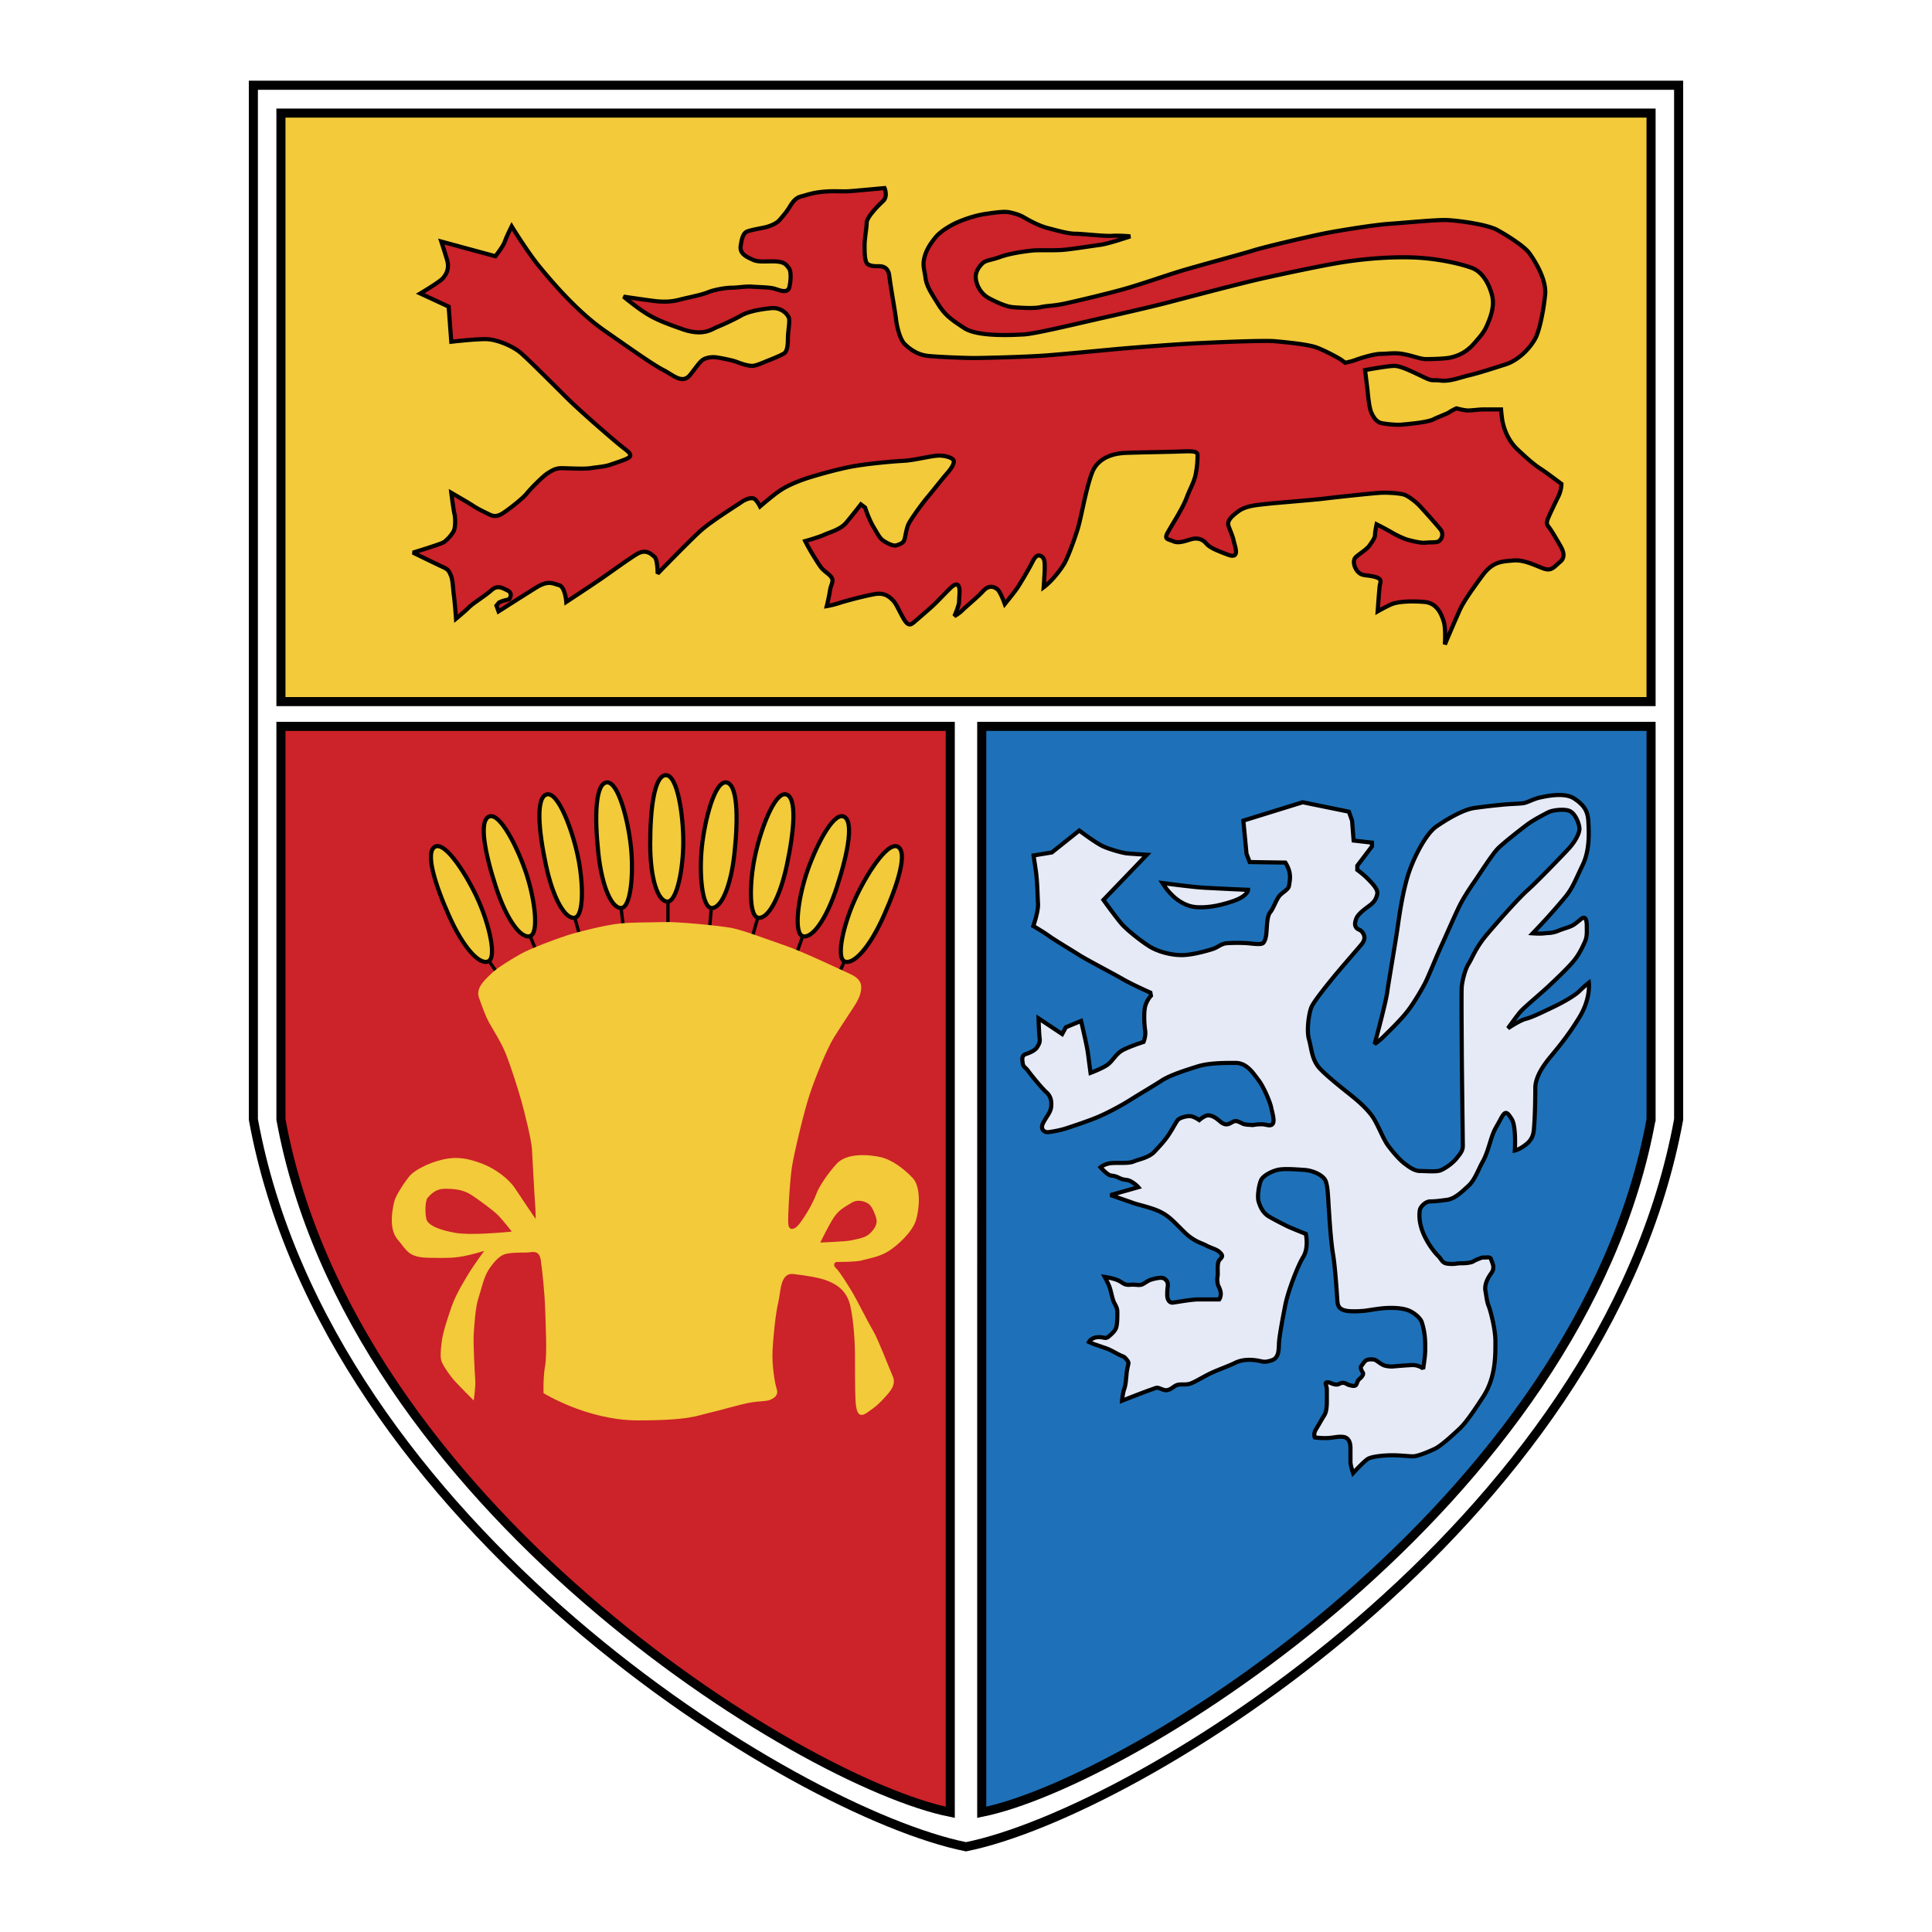
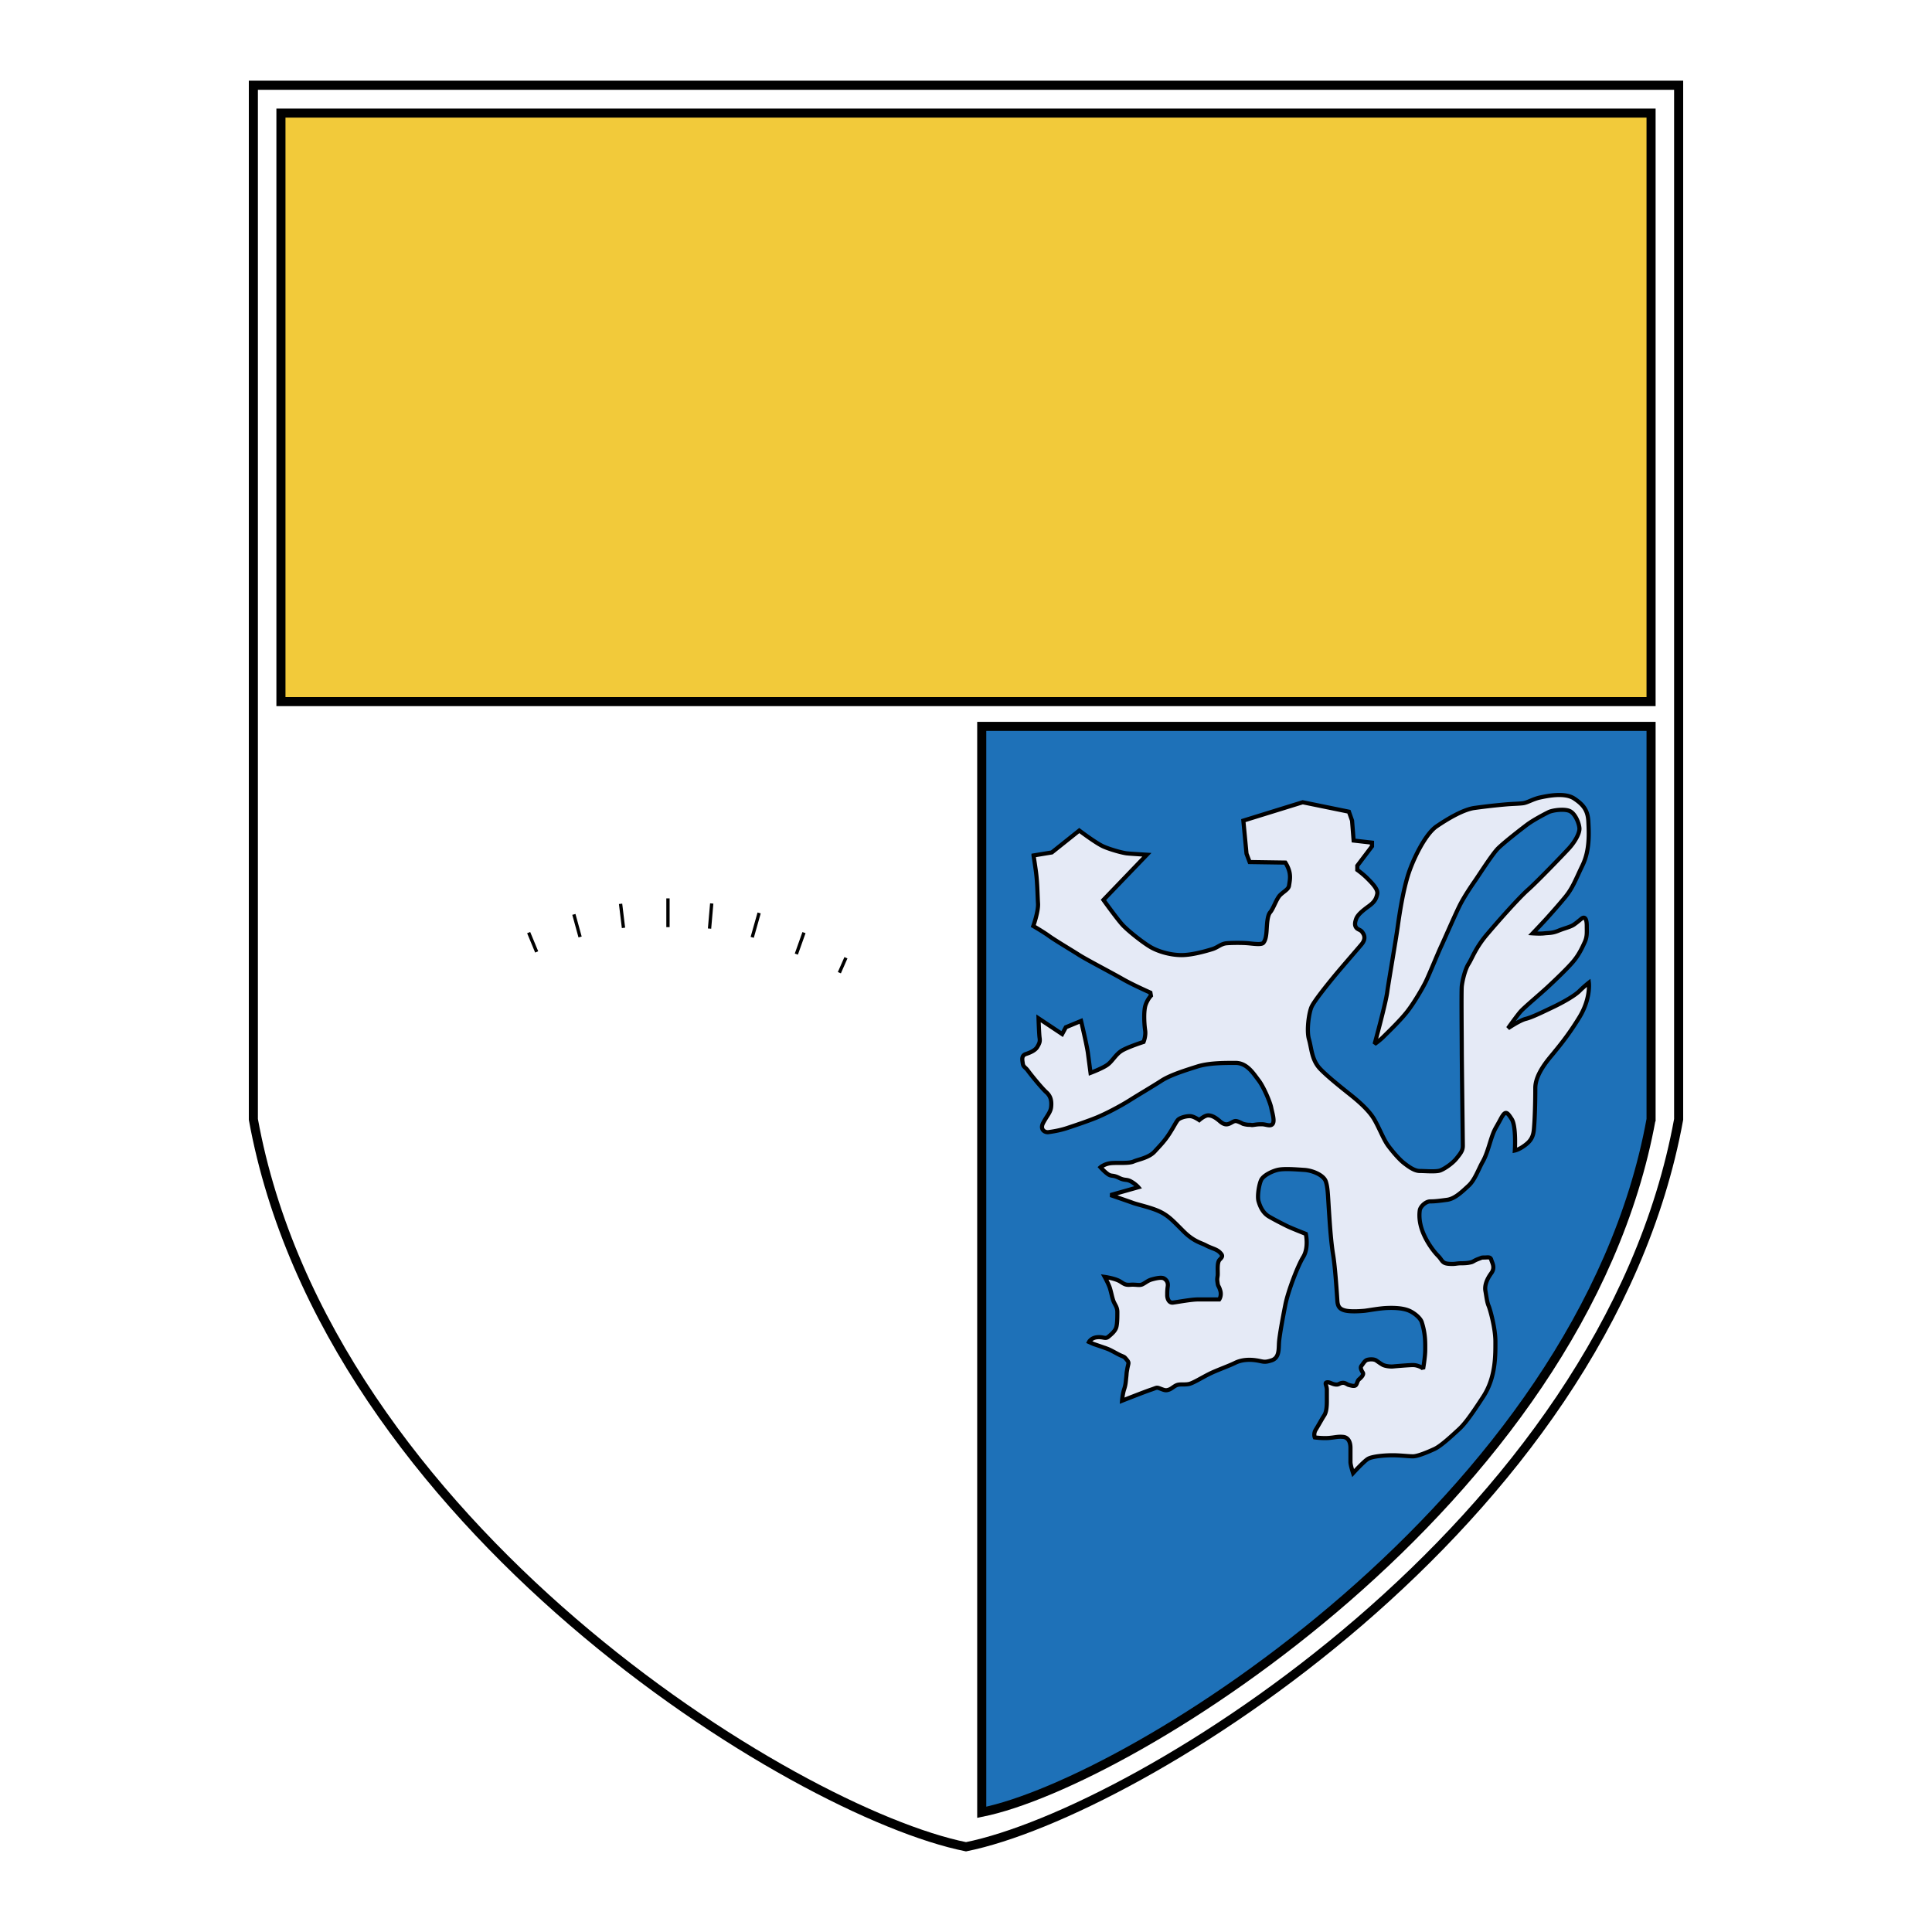
<svg xmlns="http://www.w3.org/2000/svg" width="2500" height="2500" viewBox="0 0 192.756 192.756">
  <g fill-rule="evenodd" clip-rule="evenodd">
    <path fill="#fff" d="M0 0h192.756v192.756H0V0z" />
    <path d="M96.378 184.252c-17.172-3.453-63.742-32.191-71.1-72.572V8.504h142.2V111.68c-7.359 40.381-53.927 69.119-71.1 72.572z" fill="#fff" stroke="#000" stroke-width=".906" stroke-miterlimit="2.613" />
-     <path d="M28.029 111.68c6.965 38.227 51.73 66.105 66.779 69.133V72.47H28.029v39.21z" fill="#cc2229" stroke="#000" stroke-width=".906" stroke-miterlimit="2.613" />
    <path fill="#f2ca3a" stroke="#000" stroke-width=".906" stroke-miterlimit="2.613" d="M28.029 11.282v58.717h136.698V11.282H28.029z" />
    <path d="M164.727 111.68c-6.949 38.135-51.818 66.123-66.779 69.133V72.47h66.779v39.21z" fill="#1e71b8" stroke="#000" stroke-width=".906" stroke-miterlimit="2.613" />
-     <path d="M41.2 55.133s2.777-.837 3.091-1.046.838-.785.996-1.151c.157-.367.157-1.256.052-1.675-.104-.418-.314-2.093-.314-2.093s1.729.994 2.201 1.309c.472.314 1.153.628 1.572.837.419.209.786.262 1.362-.104.576-.366 1.991-1.465 2.41-1.989.419-.523 1.624-1.727 2.043-1.989.419-.261.786-.523 1.415-.523.628 0 2.2.104 2.881 0 .681-.105 1.415-.157 1.886-.314s1.572-.523 1.834-.681c.262-.157.523-.314-.314-.941-.838-.628-4.454-3.769-5.868-5.182-1.415-1.413-3.772-3.768-4.506-4.396s-2.358-1.361-3.51-1.361c-1.153 0-3.406.262-3.406.262l-.262-3.506-2.829-1.308s1.938-1.151 2.252-1.518.681-.942.419-1.832c-.261-.89-.575-1.832-.575-1.832l5.396 1.465s.786-.994.943-1.465c.157-.471.681-1.518.681-1.518s1.571 2.564 2.777 4.029c1.205 1.465 3.72 4.449 6.497 6.385 2.777 1.937 4.925 3.454 5.868 3.925s1.886 1.465 2.672.471c.786-.995 1.048-1.466 1.519-1.623a2.283 2.283 0 0 1 1.153-.104c.367.053 1.52.262 2.043.471.524.21 1.101.367 1.467.367.367 0 1.048-.314 1.572-.523.524-.21 1.31-.524 1.625-.733.314-.209.367-.89.367-1.518 0-.627.209-1.622.105-1.988-.105-.366-.734-1.099-1.782-.994-1.047.104-2.252.314-2.986.732s-1.886.942-2.41 1.151c-.524.209-1.362.942-3.458.209s-2.881-1.099-3.772-1.675c-.891-.576-2.096-1.57-2.096-1.57s2.777.419 3.406.471c.629.052 1.362.052 2.148-.157s2.2-.471 2.829-.733 1.781-.471 2.41-.471c.628 0 1.362-.157 2.043-.104.681.052 1.729.052 2.253.209s1.31.523 1.467-.209c.158-.733.158-1.57-.052-1.832s-.367-.628-1.258-.68-1.729.104-2.305-.157c-.576-.261-1.362-.576-1.257-1.36.104-.785.262-1.308.628-1.465s1.31-.314 1.782-.419c.472-.104 1.152-.366 1.467-.732s.681-.785.943-1.204c.262-.419.576-.995 1.205-1.151.628-.157 1.1-.366 2.2-.471 1.1-.104 1.886 0 2.62-.052.734-.052 3.51-.314 3.51-.314s.367.837-.157 1.309c-.523.471-1.624 1.622-1.624 2.146 0 .523-.209 1.57-.209 2.25 0 .681 0 1.675.314 1.884s.734.209.996.209 1.024-.065 1.152.942c.157 1.255.576 3.506.681 4.396.105.89.439 2.008.838 2.408.524.523 1.31 1.099 2.357 1.203 1.048.105 3.615.21 4.558.21.943 0 5.24-.104 7.283-.262 2.043-.157 6.287-.575 7.492-.68 1.205-.104 5.188-.419 7.283-.523s6.863-.313 8.016-.209 3.301.313 4.139.628c.84.314 2.096.994 2.41 1.204s.42.314.42.314.576-.104.994-.262c.42-.157 1.834-.628 2.621-.628.785 0 1.361-.157 2.357.053.996.209 1.572.471 2.096.471s1.889-.026 2.463-.157c.682-.157 1.52-.471 2.305-1.36s1.049-1.204 1.363-1.937c.314-.732.732-1.832.471-2.878-.262-1.046-.891-2.355-2.043-2.773-1.152-.419-3.562-.994-6.234-1.046-2.672-.053-5.346.261-7.18.575-1.832.314-5.814 1.152-7.857 1.623-2.045.471-7.23 1.832-9.012 2.302-1.781.472-5.973 1.413-7.807 1.832s-5.555 1.308-6.602 1.36c-1.049.053-4.559.262-5.921-.628s-1.938-1.308-2.62-2.407c-.681-1.099-1.152-1.779-1.257-2.617-.104-.837-.314-1.204-.104-2.041.209-.838.707-1.499 1.1-1.989.419-.523 1.415-1.204 2.462-1.623s1.885-.628 2.62-.732 1.729-.262 2.254-.157c.523.104 1.047.262 1.414.471.367.21 1.414.838 2.41 1.099.994.262 2.096.576 2.775.576.682 0 2.936.262 3.668.21.734-.053 1.834.052 1.834.052s-2.129.727-2.934.837c-1.152.157-3.092.471-3.93.523s-2.357 0-2.881.052c-.525.053-2.201.262-3.197.628-.994.366-1.467.314-1.834.68-.365.367-.732.89-.627 1.57.104.68.523 1.465 1.309 1.884.787.418 1.73.837 2.357.89.629.052 2.096.157 2.777 0 .682-.157 1.258-.105 2.463-.367 1.205-.261 4.768-1.099 6.496-1.623 1.73-.523 3.354-1.099 4.873-1.569 1.52-.472 6.234-1.728 7.387-2.094 1.154-.366 6.078-1.518 7.492-1.779 1.416-.262 4.611-.785 6.184-.89s4.662-.418 5.711-.366c1.047.052 3.93.418 4.977.994 1.049.576 2.672 1.623 3.145 2.25.471.628 1.781 2.617 1.623 4.187-.156 1.57-.523 3.349-.891 4.187-.365.837-1.57 2.302-3.037 2.773-1.469.471-2.777.89-3.668 1.099-.891.209-1.887.628-2.83.523s-.732.104-1.625-.314c-.891-.418-2.305-1.151-2.986-1.151-.68 0-2.934.419-2.934.419s.211 1.622.262 2.146c.053.523.158 1.622.367 2.093s.523.942.996 1.046c.471.105 1.52.209 2.043.157s2.516-.209 3.145-.523 1.309-.523 1.623-.733c.314-.209.682-.366.682-.366s.785.209 1.152.209 1.152-.104 1.52-.104h1.781s.072.867.158 1.256c.104.471.418 1.727 1.467 2.721 1.047.995 1.729 1.57 2.305 1.937s2.096 1.518 2.096 1.518 0 .628-.314 1.256-.785 1.623-.943 1.989c-.156.367-.314.68-.053.994s.84 1.308 1.049 1.675c.209.366.838 1.256.156 1.832-.68.576-.891.994-1.729.68s-1.938-.889-2.986-.785c-1.047.104-1.99.052-3.039 1.465-1.047 1.413-1.887 2.617-2.252 3.402-.367.785-1.52 3.506-1.52 3.506s.104-1.57-.105-2.25c-.209-.681-.629-1.884-1.939-1.989-1.309-.105-2.672-.052-3.352.262-.682.314-1.311.68-1.311.68s.156-2.198.209-2.564.314-.681-.523-.89-1.205-.052-1.625-.471c-.418-.418-.576-1.151-.262-1.465.314-.313 1.102-.785 1.363-1.151s.576-.785.576-1.099c0-.314.156-1.047.156-1.047s.943.471 1.469.785c.523.314 1.309.681 1.729.785.418.104 1.205.314 1.676.262.473-.052.996 0 1.258-.104s.682-.681.209-1.256c-.471-.576-1.414-1.622-1.938-2.198-.525-.576-1.205-1.047-1.572-1.204-.367-.157-1.676-.262-2.516-.209-.838.052-4.244.418-5.553.576-1.311.157-4.768.418-5.658.523-.891.105-2.096.157-2.883.733-.785.576-1.152.995-.994 1.465.156.471.418.994.523 1.518s.682 1.832-.576 1.361-1.834-.733-2.148-1.099-.785-.68-1.625-.419c-.838.262-1.256.367-1.729.157-.471-.209-.891-.157-.523-.837s1.467-2.354 1.887-3.454c.418-1.1.785-1.623.941-2.512.158-.89.158-1.465.158-1.779s-.262-.418-1.467-.367c-1.205.053-5.082.105-5.869.157-.785.053-2.566.314-3.195 1.989s-1.049 4.344-1.414 5.547c-.367 1.204-1.049 3.035-1.416 3.611-.365.576-1.152 1.623-1.99 2.25 0 0 .105-1.413.105-1.937 0-.523 0-.89-.262-1.099-.264-.209-.578-.262-.943.471-.367.733-1.205 2.146-1.52 2.617s-1.258 1.623-1.258 1.623-.42-1.204-.734-1.466c-.314-.261-.838-.471-1.414.157s-1.729 1.57-2.096 1.937c-.367.366-.786.575-.786.575s.471-1.046.471-1.465.105-1.099 0-1.413-.314-.471-.943.157-1.362 1.413-1.834 1.831c-.471.419-1.257 1.099-1.624 1.413s-.629.576-1.101-.209-.733-1.518-1.1-1.884c-.367-.367-.839-.785-1.781-.628-.943.157-2.935.68-3.563.89-.629.209-1.258.314-1.258.314s.209-.837.314-1.518c.105-.68.367-.89.209-1.256s-.786-.681-1.1-1.099c-.314-.418-.943-1.465-1.153-1.832s-.419-.785-.419-.785 1.31-.366 1.886-.628c.577-.262 1.625-.523 2.201-1.204a66.549 66.549 0 0 0 1.467-1.832l.419.314s.367 1.151.838 1.936c.472.785.629 1.151 1.048 1.413.419.262.943.523 1.257.419s.681-.209.786-.576c.104-.366.209-1.151.419-1.569.21-.419 1.153-1.779 1.938-2.722.786-.942 1.467-1.832 1.886-2.303.419-.471.682-.89.682-1.204s-.734-.576-1.467-.576-2.462.471-3.563.523c-1.1.052-3.929.314-5.449.628s-3.144.785-3.981 1.047c-.839.262-2.044.732-2.83 1.256-.786.523-2.043 1.622-2.043 1.622s-.262-.523-.524-.732c-.262-.209-.838-.052-1.362.314-.524.367-2.987 1.884-4.086 2.878-1.101.994-4.244 4.239-4.244 4.239s0-1.413-.314-1.674-.838-.837-1.781-.262c-.943.576-2.567 1.779-3.72 2.564-1.153.785-3.301 2.198-3.301 2.198s-.105-1.518-.733-1.675c-.629-.157-1.048-.523-2.305.262-1.258.785-3.72 2.355-3.72 2.355l-.21-.575.262-.314.367-.157.629-.157s.471-.576-.157-.89c-.629-.314-1.048-.523-1.624 0-.577.523-1.782 1.256-2.201 1.674-.419.419-1.31 1.152-1.31 1.152s-.104-1.518-.209-2.303c-.105-.785-.105-1.57-.314-2.042-.209-.471-.262-.575-.838-.837S41.2 55.133 41.2 55.133z" fill="#cc2229" stroke="#000" stroke-width=".412" stroke-miterlimit="2.613" />
    <path d="M103.115 85.349l1.826-.301 2.738-2.185s1.682 1.272 2.412 1.593c.73.321 1.916.638 2.326.684.408.045 2.006.137 2.006.137l-4.332 4.507s1.369 1.91 1.916 2.502 2.145 1.864 2.918 2.276c.773.412 1.916.729 2.963.729 1.049 0 2.459-.409 3.053-.592.592-.183.871-.546 1.461-.592.588-.046 1.549-.046 2.096 0s1.365.18 1.549-.046.271-.546.316-1.138c.047-.592.051-1.544.367-1.91.318-.366.619-1.341.986-1.707.367-.367.838-.576.891-.942.053-.367.156-.785.053-1.309-.105-.523-.42-.994-.42-.994l-3.562-.053-.314-.837-.314-3.297 5.92-1.832 4.611.942.314.89.156 1.988 1.834.209v.366l-1.467 1.937v.418s.523.366.996.837c.471.471 1.1 1.099.994 1.57-.104.471-.262.785-.838 1.204-.576.418-1.1.837-1.258 1.255-.156.418-.156.681 0 .89.158.209.42.209.578.418.156.209.471.628-.053 1.256-.525.627-1.992 2.302-2.725 3.192-.734.891-1.992 2.459-2.254 3.035s-.523 2.355-.262 3.244c.262.891.262 2.041 1.102 2.932.838.889 2.672 2.303 3.248 2.773s1.623 1.361 2.146 2.25c.525.891.943 2.041 1.416 2.67.471.627 1.1 1.359 1.572 1.727.471.365 1.047.785 1.57.785.525 0 1.625.104 2.043-.053.42-.156 1.205-.68 1.625-1.203s.629-.785.629-1.256c0-.473-.105-8.479-.105-9.525s-.053-5.861 0-6.385.314-1.674.682-2.25c.367-.576.682-1.57 1.834-2.931s3.195-3.664 4.086-4.448c.891-.785 3.512-3.506 4.088-4.134s1.1-1.518 1.047-2.041-.418-1.413-.943-1.675c-.523-.262-1.729-.104-2.146.104-.42.21-1.52.785-2.148 1.256s-2.305 1.779-2.883 2.355c-.576.576-1.938 2.721-2.305 3.245s-.996 1.465-1.414 2.25c-.42.785-1.572 3.454-1.939 4.239-.367.785-1.258 2.982-1.572 3.611-.314.627-1.1 1.988-1.781 2.877-.68.891-1.99 2.146-2.41 2.564-.418.42-.891.732-.891.732s1.102-4.029 1.258-5.18c.158-1.152.838-5.024 1.049-6.542.209-1.518.523-3.454.994-5.024.473-1.57 1.73-4.187 2.883-4.972 1.152-.785 2.672-1.674 3.771-1.832a61.783 61.783 0 0 1 3.248-.366c.682-.052 1.102-.052 1.572-.104.473-.052.996-.418 1.729-.576.734-.157 2.463-.523 3.406.104s1.363 1.204 1.414 2.303c.053 1.099.158 2.826-.576 4.344-.732 1.518-.994 2.303-1.781 3.244-.785.942-1.309 1.518-1.729 1.989-.42.471-1.467 1.57-1.467 1.57s.732.053 1.152 0c.42-.052.785 0 1.414-.262.629-.261 1.205-.366 1.572-.628s.471-.366.734-.576c.262-.209.523-.121.523.733 0 .628.053 1.046-.209 1.622-.264.576-.578 1.256-1.154 1.937s-1.729 1.78-2.514 2.512c-.787.732-2.357 2.041-2.725 2.459-.367.42-1.258 1.676-1.258 1.676s1.152-.785 1.781-.943c.629-.156 1.678-.68 2.672-1.15.996-.471 2.201-1.152 2.672-1.623.473-.471.943-.836.943-.836s.209 1.568-.943 3.453-2.148 3.035-2.566 3.559c-.42.523-1.834 2.041-1.834 3.506s-.053 2.982-.105 3.664c-.051.68-.051 1.309-.732 1.883-.682.576-1.205.682-1.205.682s.156-2.408-.314-3.141c-.473-.732-.629-.889-1.102 0-.471.891-.576.941-.838 1.674-.262.734-.523 1.832-.943 2.564-.418.734-.785 1.832-1.414 2.408s-1.361 1.309-2.148 1.412c-.785.105-1.205.158-1.676.158-.473 0-.996.523-1.049.889-.051.367-.104 1.152.314 2.199.42 1.045 1.102 1.936 1.52 2.354.42.42.367.732 1.049.785.68.053.732-.053 1.256-.053.525 0 .787-.051.996-.104.211-.053.262-.156.682-.314.42-.156.314-.156.629-.156s.592-.096.682.209c.104.365.418.785 0 1.361-.42.574-.682 1.203-.576 1.779.104.574.156 1.098.312 1.465.158.365.682 2.25.682 3.559s.053 3.559-1.205 5.494c-1.258 1.938-1.885 2.773-2.463 3.297-.576.523-1.729 1.623-2.41 1.938-.68.312-1.676.732-2.146.732-.473 0-1.258-.105-2.045-.105-.785 0-2.043.105-2.461.367-.42.262-1.469 1.412-1.469 1.412s-.262-.785-.262-1.1v-1.412c0-.576-.209-1.047-.732-1.1-.523-.051-.787.053-1.414.105-.629.053-1.416-.053-1.416-.053s-.156-.365.105-.785c.262-.418.629-1.098.838-1.412s.262-.838.262-1.414v-1.15c0-.418-.262-.68 0-.732s.473.156.838.209c.367.053.367-.105.682-.156.314-.053.508.176.682.209s.596.209.732-.037c.139-.244.105-.385.314-.559.211-.174.453-.455.348-.629-.105-.172-.311-.486-.137-.695s.314-.521.592-.592c.279-.072.664-.072.875.068.209.141.387.277.629.418s.766.207 1.08.174 1.611-.137 1.959-.137c.346 0 .66.141.801.209s.211.174.211.174.209-1.221.209-1.885.043-1.596-.35-2.791c-.139-.418-.801-.977-1.396-1.186-.596-.211-1.361-.246-2.131-.211-.77.037-1.818.242-2.201.279-.383.035-1.365.107-1.922-.033s-.73-.418-.766-.979c-.037-.559-.211-3.312-.42-4.568s-.314-2.826-.418-4.396c-.105-1.57-.105-2.303-.314-2.93-.211-.629-1.311-1.1-2.148-1.152-.84-.053-2.043-.156-2.672 0s-1.416.576-1.625.994c-.209.42-.42 1.623-.262 2.146.156.523.42 1.15 1.047 1.518.629.365 1.363.732 1.781.941.42.209 1.887.785 1.887.785s.314 1.361-.262 2.303-1.52 3.453-1.781 4.762-.576 3.035-.629 3.717c-.053.68.053 1.568-.732 1.83-.787.262-.84.105-1.572 0-.734-.104-1.467-.051-2.096.262-.629.314-1.834.732-2.568 1.1-.732.367-1.57.891-1.99.994-.42.105-.891 0-1.205.105-.314.104-.523.365-.838.471-.314.104-.42.053-.84-.105-.418-.156-.312-.104-.941.105s-2.883 1.1-2.883 1.1.053-.682.211-1.152c.156-.471.156-.732.209-1.203s0-.262.105-.838c.104-.576.209-.576-.053-.889-.262-.314-.211-.262-.576-.42-.367-.156-.943-.523-1.363-.68a61.021 61.021 0 0 0-1.361-.471l-.473-.209s.211-.42.838-.473c.629-.051.787.211 1.102-.051s.682-.576.785-.943c.105-.365.105-1.047.105-1.518s-.209-.68-.367-1.047c-.156-.365-.262-1.045-.418-1.465-.158-.418-.473-.994-.473-.994s.734.105 1.258.314.629.523 1.258.471.941.105 1.256-.053c.314-.156.525-.365.891-.471.367-.104.996-.262 1.258-.104.264.156.42.418.367.783-.053.367-.053.576-.053.891s.158.785.576.732c.42-.053 1.834-.314 2.463-.314h2.148s.262-.365.105-.889c-.158-.523-.211-.367-.262-.732-.053-.367-.053-.367 0-.732.051-.367-.105-1.309.209-1.623s.314-.418 0-.732-.891-.42-1.363-.682c-.471-.262-1.205-.365-2.252-1.412-1.049-1.047-1.467-1.518-2.307-1.936-.838-.42-2.305-.732-2.723-.891-.42-.156-2.254-.785-2.254-.785l2.777-.785s-.262-.312-.734-.574c-.471-.262-.576-.053-1.205-.367s-.732-.105-1.1-.367-.734-.68-.734-.68.42-.365 1.102-.418 1.729.053 2.199-.158c.473-.209 1.52-.365 2.096-.994.576-.627.996-1.047 1.469-1.779.471-.732.629-1.098.838-1.359s1.047-.471 1.414-.367c.367.105.734.367.734.367s.523-.471.891-.471c.365 0 .732.209 1.152.574.42.367.682.367.943.262.262-.104.471-.314.732-.262s.629.262.629.262.314.105.629.105.158.053.523 0c.367-.053.42-.053.787-.053.365 0 .838.262 1.047-.053.211-.314-.053-1.098-.156-1.621-.105-.523-.734-2.041-1.258-2.723-.523-.68-1.152-1.727-2.305-1.727s-2.674 0-3.826.367c-1.152.365-2.672.836-3.562 1.412s-2.148 1.309-3.143 1.936c-.996.629-2.41 1.361-3.301 1.729-.891.365-2.148.785-2.936 1.047-.785.262-1.518.365-1.885.418s-.891-.262-.523-.941c.365-.682.732-1.047.785-1.57s0-1.047-.473-1.465c-.471-.42-1.57-1.779-1.834-2.146-.262-.367-.471-.367-.523-.732-.051-.367-.156-.785.314-.941.473-.158.943-.367 1.152-.734.211-.365.264-.521.211-.889s-.105-1.936-.105-1.936l2.357 1.568.367-.68 1.52-.627s.576 2.406.682 3.191l.262 1.988s1.258-.471 1.729-.838c.471-.365.785-.994 1.361-1.359.578-.367 2.201-.891 2.201-.891s.24-.578.158-1.15c-.105-.732-.158-1.988.051-2.564.211-.576.525-.891.525-.891l-.053-.312s-1.781-.785-2.777-1.361-3.615-1.937-4.348-2.407c-.734-.471-2.41-1.465-2.986-1.884-.576-.418-1.572-.994-1.572-.994s.523-1.465.471-2.25c-.053-.785-.053-2.041-.209-3.192-.159-1.146-.239-1.597-.239-1.597z" fill="#e5eaf6" stroke="#000" stroke-width=".412" stroke-miterlimit="2.613" />
-     <path d="M115.98 88.103s3.092.418 4.244.471c1.152.053 3.982.209 4.295.209 0 0 0 .628-1.57 1.151-1.572.524-2.672.628-3.562.576s-2.254-.576-3.407-2.407z" fill="#e5eaf6" stroke="#000" stroke-width=".412" stroke-miterlimit="2.613" />
-     <path fill="#e7c63d" stroke="#000" stroke-width=".33" stroke-miterlimit="2.613" d="M48.56 95.554l1.128 1.635-1.128-1.635zM52.745 93.047l.8 1.926-.8-1.926zM57.256 91.23l.619 2.253-.619-2.253zM61.914 90.175l.291 2.399-.291-2.399z" />
+     <path fill="#e7c63d" stroke="#000" stroke-width=".33" stroke-miterlimit="2.613" d="M48.56 95.554zM52.745 93.047l.8 1.926-.8-1.926zM57.256 91.23l.619 2.253-.619-2.253zM61.914 90.175l.291 2.399-.291-2.399z" />
    <path fill="#cc2229" stroke="#000" stroke-width=".33" stroke-miterlimit="2.613" d="M66.643 89.631v2.87-2.87z" />
    <path fill="#e7c63d" stroke="#000" stroke-width=".33" stroke-miterlimit="2.613" d="M71.009 90.139l-.218 2.508.218-2.508zM75.739 91.084l-.691 2.435.691-2.435zM80.214 93.047l-.763 2.144.763-2.144zM84.399 95.554l-.655 1.491.655-1.491z" />
-     <path d="M64.871 84.195c0-3.559.419-6.855 1.572-6.855s1.729 3.977 1.729 6.646-.629 5.966-1.572 5.966c-.944 0-1.729-2.198-1.729-5.757zM59.688 85.043c-.373-3.54-.3-6.862.846-6.982 1.146-.12 2.136 3.775 2.415 6.43.279 2.654-.001 5.999-.939 6.097-.937.098-1.949-2.005-2.322-5.545zM54.463 86.285c-.74-3.481-1.017-6.793.11-7.032 1.128-.239 2.52 3.531 3.075 6.142.556 2.611.627 5.966-.296 6.162-.921.195-2.148-1.791-2.889-5.272zM49.464 88.457c-1.101-3.384-1.722-6.649-.626-7.005 1.096-.355 2.875 3.249 3.701 5.787.826 2.539 1.248 5.868.351 6.159-.897.291-2.324-1.557-3.426-4.941zM44.794 91.361c-1.449-3.25-2.409-6.433-1.356-6.901 1.053-.468 3.199 2.931 4.286 5.369 1.086 2.438 1.855 5.706.993 6.088-.861.384-2.474-1.305-3.923-4.556zM73.288 85.043c.373-3.54.3-6.862-.846-6.982-1.146-.12-2.136 3.775-2.415 6.43-.279 2.654.001 5.999.939 6.097.938.098 1.95-2.005 2.322-5.545zM78.512 86.285c.741-3.481 1.017-6.793-.11-7.032s-2.519 3.531-3.074 6.142c-.556 2.611-.627 5.966.295 6.162.922.195 2.149-1.791 2.889-5.272zM83.511 88.457c1.101-3.384 1.723-6.649.626-7.005-1.096-.355-2.875 3.249-3.7 5.787-.826 2.539-1.248 5.868-.351 6.159s2.325-1.557 3.425-4.941zM88.182 91.361c1.449-3.25 2.409-6.433 1.356-6.901-1.053-.468-3.199 2.931-4.286 5.369s-1.855 5.706-.993 6.088c.861.384 2.474-1.305 3.923-4.556z" fill="#f2ca3a" stroke="#000" stroke-width=".412" stroke-miterlimit="2.613" />
-     <path d="M91.061 117.531c-.838-.891-2.043-1.832-3.248-2.094s-3.353-.418-4.349.68c-.995 1.1-1.781 2.355-1.991 2.932-.209.576-.628 1.412-.995 1.988s-.628.994-.943 1.309-.838.471-.891-.262c-.052-.732.157-4.291.367-5.652.209-1.359 1.205-5.547 1.781-7.273s1.729-4.553 2.41-5.652c.682-1.1 1.887-2.879 2.201-3.402.314-.523.524-1.098.524-1.568 0-.473-.184-.943-1.101-1.361-1.258-.576-4.768-2.25-6.602-2.878-1.833-.628-4.139-1.518-5.292-1.727-1.152-.209-5.292-.628-6.706-.576-1.415.053-3.144 0-4.506.157s-3.93.785-5.083 1.151c-1.152.366-3.667 1.309-4.61 1.831-.943.524-2.41 1.414-2.934 1.936-.524.523-1.677 1.414-1.31 2.461s.681 1.883.995 2.459 1.258 2.041 1.729 3.244c.472 1.205 1.153 3.35 1.467 4.449.314 1.098 1.048 4.029 1.1 4.971.053.943.263 4.92.315 5.496.052.574.052 1.465.052 1.465s-1.467-2.146-2.043-3.035c-.576-.891-1.886-1.938-3.248-2.461-1.362-.521-2.515-.783-4.035-.418-1.52.367-2.777 1.1-3.196 1.57-.419.471-1.415 1.936-1.572 2.564-.157.627-.629 2.721.314 3.82.943 1.1 1.048 1.779 3.039 1.832 1.991.051 2.725 0 3.563-.158.838-.156 2.043-.523 2.043-.523s-1.1 1.518-1.415 2.041c-.314.523-1.362 2.146-1.833 3.508-.472 1.359-.891 2.668-.995 3.559-.105.889-.158 1.518 0 1.936.157.418.785 1.361 1.31 1.936.524.576 1.886 1.938 1.886 1.938s.21-1.361.157-2.041c-.052-.682-.209-3.717-.157-4.502.053-.785.157-2.721.472-3.662.314-.943.524-2.094 1.048-2.879.524-.785.996-1.256 1.467-1.465.471-.209 1.677-.209 2.253-.209.576 0 1.31-.367 1.467.836.158 1.205.367 3.141.419 4.711s.21 4.605 0 5.756c-.209 1.152-.157 2.723-.157 2.723s4.349 2.721 9.431 2.721 5.868-.471 7.021-.732c1.152-.262 3.248-.891 4.191-1.047.943-.158 1.52-.105 1.939-.262.419-.158.891-.471.681-1.1-.21-.627-.472-2.406-.419-3.715s.314-3.873.577-4.92c.262-1.047.157-2.982 1.519-2.826 1.362.158 2.62.367 3.406.682.786.312 1.886.889 2.253 2.459.367 1.57.472 3.977.472 4.814s0 3.768.052 4.605.158 1.936 1.1 1.309c.943-.629 1.31-.994 1.834-1.57s1.153-1.256.786-2.094c-.367-.838-1.467-3.715-1.939-4.5-.471-.785-1.729-3.297-2.148-3.977-.419-.682-1.257-2.041-1.572-2.303s-.21-.629.105-.629c.314 0 1.938 0 2.462-.156.524-.158 1.676-.314 2.62-.891.943-.576 2.41-1.936 2.777-3.088.367-1.153.524-3.352-.315-4.241zm-40.186 5.364c-.943.08-3.93.367-5.449.105-1.52-.262-2.725-.732-2.882-1.361-.157-.627-.131-1.857.131-2.145.262-.289.76-.891 1.702-.891.944 0 1.834.078 2.672.629.838.549 2.174 1.543 2.646 2.014.472.473 1.362 1.623 1.362 1.623l-.182.026 35.837.236c-.472.418-1.415.523-1.834.627-.419.105-3.039.211-3.039.211s.838-1.729 1.362-2.514c.524-.783 1.101-1.045 1.782-1.465.681-.418 1.52-.053 1.781.209s.576.943.681 1.467-.262 1.047-.733 1.465l-35.837-.236z" fill="#f2ca3a" />
  </g>
</svg>